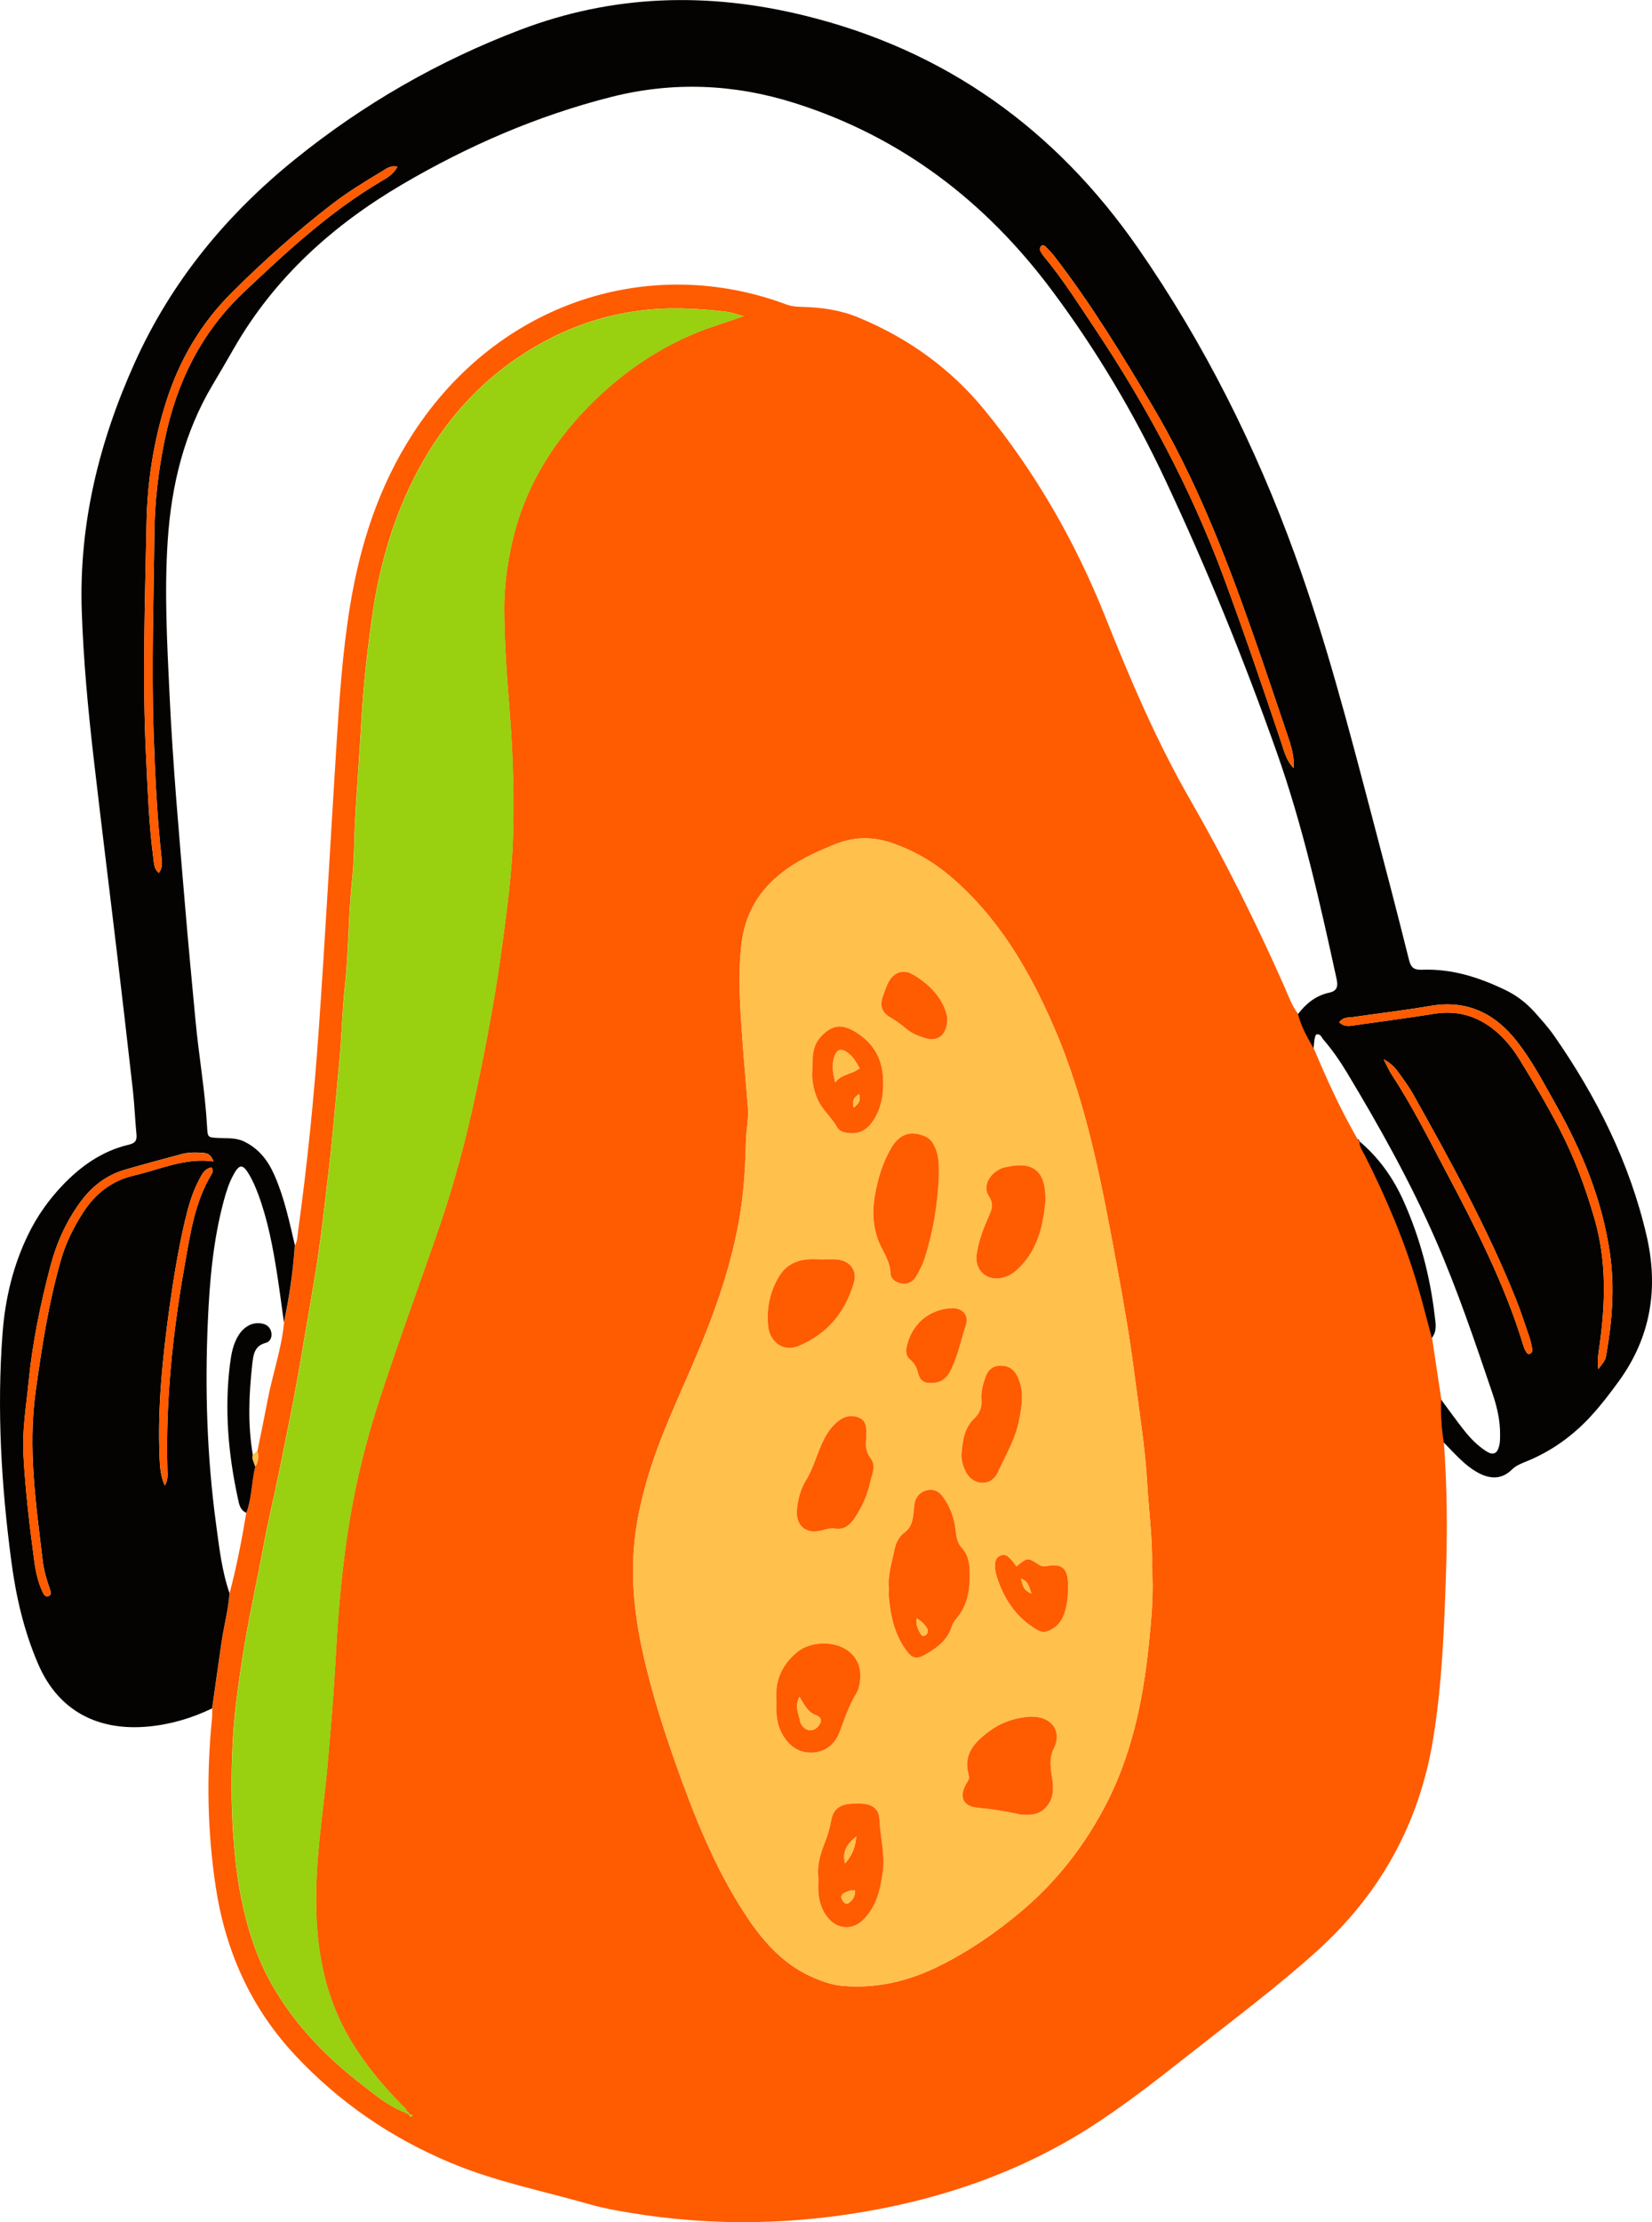
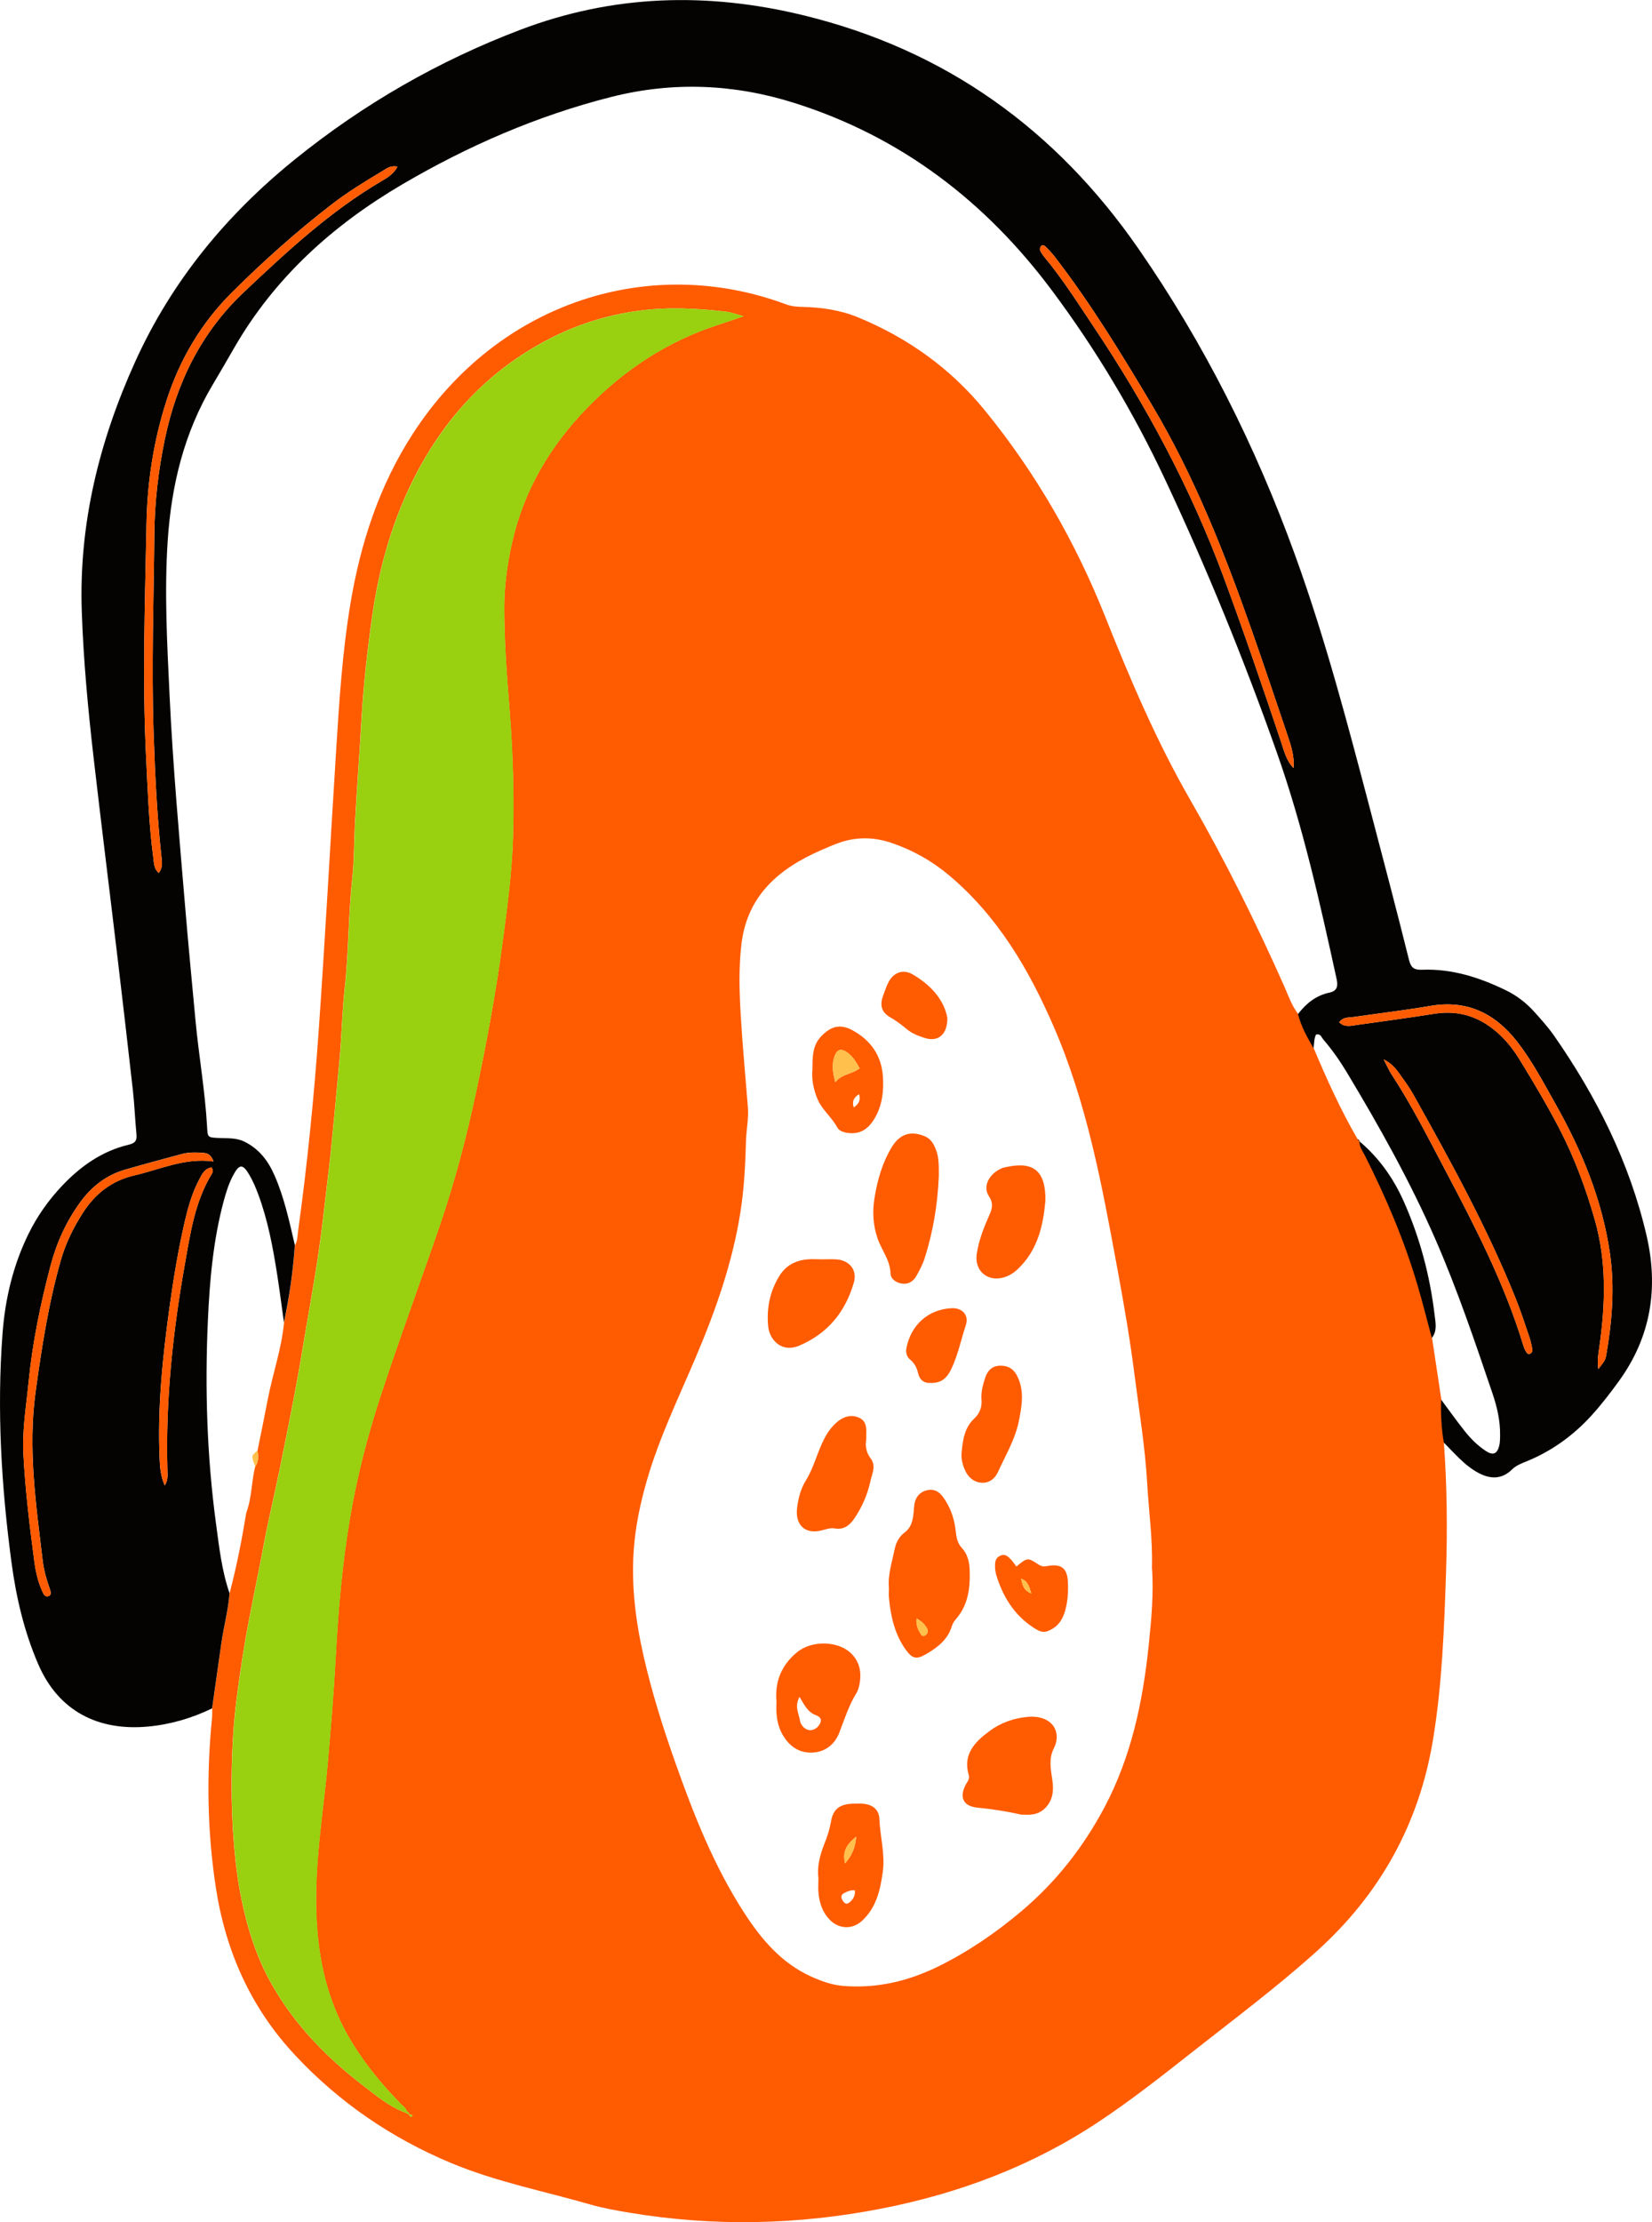
<svg xmlns="http://www.w3.org/2000/svg" id="Capa_1" data-name="Capa 1" viewBox="0 0 361.39 486.03">
  <defs>
    <style>      .cls-1 {        fill: #9acf0f;      }      .cls-1, .cls-2, .cls-3, .cls-4, .cls-5 {        stroke-width: 0px;      }      .cls-2 {        fill: #ffc04c;      }      .cls-3 {        fill: #99d00f;      }      .cls-4 {        fill: #040302;      }      .cls-5 {        fill: #ff5b00;      }    </style>
  </defs>
  <path class="cls-5" d="M315.86,315.52c.7,9.48.78,18.98.47,28.47-.4,12.14-.85,24.27-2.81,36.3-3.02,18.57-11.61,34.02-25.57,46.58-8.75,7.87-18.17,14.89-27.39,22.16-6.66,5.25-13.33,10.49-20.4,15.17-14.52,9.61-30.49,15.59-47.51,18.9-18.22,3.54-36.52,3.93-54.85.88-2.92-.49-5.85-1-8.69-1.82-10.19-2.93-20.65-4.97-30.49-9.09-13-5.44-24.38-13.21-34.02-23.51-9.74-10.41-15.26-22.79-17.4-36.81-1.87-12.29-2.05-24.6-.82-36.96.07-.71.03-1.43.04-2.14.68-4.81,1.35-9.62,2.05-14.42.53-3.6,1.5-7.13,1.76-10.78,1.53-5.8,2.68-11.68,3.65-17.59,1.23-3.26,1.11-6.78,1.95-10.11.85-1.09.64-2.33.52-3.55.74-3.68,1.51-7.35,2.21-11.04,1.08-5.67,3.05-11.16,3.58-16.94,1.2-5.56,1.99-11.18,2.39-16.86.55-.92.52-1.97.66-2.97,2.02-14.58,3.49-29.22,4.52-43.9,1.45-20.59,2.55-41.21,3.85-61.81.66-10.5,1.34-21.01,3.06-31.41,2.2-13.35,6.3-26,13.71-37.43,18.73-28.9,51.95-39.31,81.56-28.29,1.18.44,2.33.55,3.58.58,4.21.08,8.37.68,12.28,2.3,10.86,4.49,20.15,11.11,27.64,20.27,11.15,13.66,19.82,28.74,26.34,45.08,5.49,13.77,11.28,27.39,18.7,40.27,7.6,13.2,14.37,26.84,20.55,40.77.9,2.04,1.61,4.19,3.02,5.98.67,2.7,2.03,5.09,3.39,7.48,2.85,6.79,5.89,13.48,9.58,19.86.17.19.35.38.52.57l-.04-.08c-.06,1.2.68,2.1,1.17,3.09,4.63,9.17,8.65,18.6,11.55,28.47,1.11,3.79,2.07,7.62,3.1,11.44.68,4.49,1.35,8.98,2.03,13.47-.09,3.15.03,6.29.6,9.41ZM89.5,462.5c.04-.39-.2-.57-.51-.71-.13-.66-.67-.98-1.1-1.41-4.1-4.15-7.81-8.6-10.87-13.6-7.47-12.16-8.54-25.56-7.58-39.29.5-7.21,1.57-14.38,2.22-21.58.71-7.92,1.36-15.84,1.79-23.78.54-9.98,1.4-19.9,3.05-29.77,1.52-9.08,3.79-17.96,6.63-26.66,4.09-12.5,8.66-24.84,12.94-37.28,3.32-9.65,5.93-19.51,8.05-29.48,2.32-10.85,4.35-21.76,5.81-32.77,1.02-7.68,2.06-15.34,2.29-23.09.27-9.3-.03-18.59-.76-27.85-.58-7.32-1.14-14.63-1.16-21.99-.02-4.93.64-9.76,1.71-14.54,2.58-11.48,8.38-21.23,16.5-29.56,8.01-8.22,17.41-14.46,28.42-18.04,1.7-.55,3.38-1.14,5.77-1.94-1.75-.46-2.77-.85-3.82-.98-6.39-.76-12.76-1.08-19.21-.21-6.97.94-13.54,3.03-19.72,6.25-13.4,6.99-23.11,17.61-29.76,31.1-4.64,9.41-7.36,19.37-8.82,29.76-1.05,7.47-1.89,14.95-2.31,22.47-.42,7.53-1.02,15.05-1.42,22.59-.21,3.97-.15,7.97-.58,11.92-.88,8.01-.77,16.09-1.66,24.1-.58,5.27-.65,10.57-1.16,15.85-.83,8.72-1.53,17.45-2.59,26.14-.67,5.56-1.26,11.13-2.09,16.66-1.01,6.74-2.26,13.45-3.37,20.18-1.46,8.95-3.29,17.83-5.09,26.71-1.09,5.39-2.4,10.74-3.41,16.15-1.56,8.41-3.46,16.75-4.74,25.22-.84,5.54-1.64,11.1-1.97,16.67-.53,9.07-.45,18.17.54,27.22.29,2.63.66,5.26,1.18,7.85,1.36,6.83,3.41,13.42,6.92,19.52,5.08,8.83,12.06,15.9,20.07,22.03,2.82,2.16,5.57,4.47,8.99,5.7.26.15.53.29.79.44.2.35.41.78.79.2.04-.06-.46-.3-.77-.21ZM252,342.73c.16-6.36-.7-12.22-1.03-18.11-.45-8.06-1.77-15.99-2.79-23.97-.96-7.56-2.26-15.09-3.64-22.59-1.72-9.3-3.41-18.62-5.65-27.82-2.15-8.83-4.81-17.49-8.44-25.83-5.42-12.46-12.19-23.99-22.76-32.9-3.8-3.2-8.05-5.59-12.73-7.17-3.56-1.2-7.22-1.33-10.84-.19-1.55.49-3.05,1.17-4.54,1.82-9.17,4.01-16.13,9.87-17.39,20.59-.61,5.2-.45,10.41-.14,15.6.39,6.7,1.04,13.39,1.56,20.09.19,2.46-.36,4.88-.42,7.32-.14,5.2-.4,10.34-1.21,15.52-1.76,11.19-5.49,21.71-9.89,32.05-3.75,8.81-7.93,17.45-10.59,26.7-1.44,5.01-2.52,10.11-2.87,15.29-.55,7.88.46,15.66,2.22,23.35,1.8,7.86,4.23,15.53,6.91,23.12,4.02,11.37,8.44,22.57,15.03,32.75,3.76,5.81,8.14,11.01,14.63,13.95,2.23,1.01,4.51,1.85,7,2.06,7.44.61,14.37-1.05,21.01-4.34,6.53-3.24,12.47-7.32,18.04-12.02,7.59-6.41,13.57-14.05,18.2-22.81,5.76-10.91,8.29-22.77,9.57-34.85.63-5.95,1.19-11.99.75-17.6Z" />
  <path class="cls-4" d="M64.5,272.36c-.39,5.68-1.19,11.3-2.39,16.86-.48-3.43-.92-6.86-1.45-10.28-.94-6.04-2.05-12.05-4.2-17.8-.53-1.42-1.14-2.84-1.9-4.15-1.47-2.52-2.24-2.45-3.63.22-.9,1.72-1.47,3.57-1.98,5.44-2.32,8.62-3.09,17.46-3.48,26.31-.66,14.79-.2,29.57,1.78,44.26.69,5.13,1.26,10.3,2.96,15.24-.26,3.65-1.24,7.18-1.76,10.78-.7,4.8-1.37,9.62-2.05,14.42-4.46,2.15-9.13,3.53-14.07,3.98-10.79.98-19.5-3.31-23.96-13.63-3.11-7.19-4.86-14.75-5.88-22.45-2.2-16.55-3.19-33.16-1.94-49.85.57-7.61,2.3-14.92,5.67-21.8,1.9-3.88,4.36-7.38,7.33-10.52,4.08-4.32,8.79-7.65,14.65-9.03,1.44-.34,1.79-.96,1.65-2.32-.31-3.15-.42-6.32-.77-9.47-1.09-9.75-2.23-19.49-3.38-29.22-1.72-14.51-3.54-29-5.21-43.52-1.23-10.66-2.23-21.35-2.6-32.08-.66-19.18,3.82-37.27,11.68-54.63,8.01-17.67,19.99-32.19,35.02-44.32,14.91-12.04,31.29-21.45,49.2-28.27,20.36-7.75,40.99-8.3,62.03-3.17,31.03,7.56,55.15,24.95,73.21,51.01,14.39,20.76,25.62,43.18,34.23,66.91,6.69,18.45,11.65,37.42,16.63,56.37,2.83,10.76,5.66,21.52,8.35,32.32.45,1.82,1.21,2.19,2.92,2.13,6.49-.24,12.49,1.69,18.26,4.49,2.42,1.17,4.52,2.81,6.3,4.8,1.5,1.67,3.01,3.36,4.29,5.19,9.29,13.36,16.49,27.72,20.19,43.66,2.65,11.43.98,22.11-6,31.77-1.92,2.65-3.9,5.25-6.11,7.66-3.99,4.36-8.68,7.74-14.17,9.97-1.13.46-2.24.87-3.17,1.78-2.2,2.17-4.71,2.13-7.32.74-1.64-.87-3.04-2.06-4.36-3.35-1.09-1.07-2.14-2.18-3.21-3.28-.57-3.11-.69-6.25-.6-9.41,1.7,2.28,3.35,4.61,5.12,6.84,1.33,1.68,2.85,3.21,4.66,4.4,1.54,1.01,2.44.69,2.91-1.06.21-.77.2-1.62.21-2.43.04-3.1-.65-6.1-1.63-9-3.86-11.39-7.71-22.79-12.53-33.83-5.52-12.64-12.25-24.65-19.35-36.46-1.53-2.54-3.22-4.97-5.16-7.22-.41-.48-.62-1.38-1.6-1.07-.47.95-.37,2-.55,2.99-1.36-2.39-2.72-4.78-3.39-7.48,1.78-2.33,3.95-4.08,6.9-4.7,1.68-.36,1.89-1.41,1.55-2.96-3.66-16.76-7.39-33.5-13.13-49.7-7.15-20.21-15.24-40.06-24.35-59.47-6.87-14.64-15.14-28.51-24.82-41.47-14.5-19.42-32.94-33.58-56.26-40.96-13.26-4.2-26.66-4.75-40.18-1.32-16.15,4.1-31.28,10.68-45.61,19.08-15.22,8.93-28.02,20.44-36.9,35.93-1.52,2.66-3.07,5.3-4.63,7.93-6.25,10.51-9.03,21.98-9.83,34.09-.75,11.25-.13,22.47.4,33.69.73,15.51,2.12,30.98,3.42,46.45.69,8.24,1.48,16.48,2.25,24.72.73,7.83,2.12,15.58,2.55,23.44.12,2.26.17,2.22,2.49,2.35,1.91.11,3.79-.12,5.68.81,3.24,1.6,5.18,4.19,6.57,7.36,2.15,4.89,3.24,10.09,4.45,15.26ZM86.96,36.46c-1.58-.35-2.47.46-3.4,1.01-3.77,2.25-7.52,4.55-11.01,7.24-7.69,5.94-14.94,12.4-21.82,19.26-6.72,6.69-11.4,14.62-14.3,23.63-2.81,8.72-4.21,17.72-4.38,26.83-.33,17.16-.94,34.33-.08,51.5.36,7.24.61,14.5,1.57,21.7.15,1.15.12,2.41,1.19,3.3.98-1.21.69-2.57.55-3.86-.95-8.95-1.38-17.93-1.68-26.92-.48-14.51.03-29.02.17-43.53.07-6.95.89-13.86,2.32-20.68,2.6-12.43,8-23.32,17.33-32.11,9.38-8.84,18.8-17.61,30-24.19,1.29-.76,2.65-1.54,3.54-3.18ZM282.98,167.99c.2-2.41-.47-4.66-1.22-6.87-2.61-7.74-5.2-15.48-7.91-23.19-5.96-16.98-12.55-33.69-21.78-49.22-6.63-11.15-13.38-22.23-21.32-32.53-.62-.8-1.32-1.55-2.05-2.26-.27-.27-.75-.45-1.04.01-.14.23-.24.63-.13.85.26.54.61,1.06,1,1.52,3.99,4.81,7.32,10.08,10.78,15.26,11.51,17.22,21.23,35.35,28.42,54.81,4.39,11.88,8.48,23.86,12.5,35.86.67,2,1.14,4.11,2.75,5.76ZM46.72,254.05c-.6-1.69-1.5-1.84-2.42-1.91-1.53-.11-3.08-.13-4.57.28-4.14,1.12-8.29,2.22-12.4,3.42-4.07,1.18-7.23,3.64-9.74,7.06-3.12,4.27-5.23,8.97-6.57,14.07-2.18,8.31-3.92,16.7-4.76,25.26-.52,5.29-1.43,10.56-1.14,15.88.42,7.86,1.36,15.68,2.4,23.47.3,2.22.79,4.43,1.74,6.49.25.55.57,1.26,1.3,1.05.79-.23.53-1.02.35-1.55-.71-2.03-1.32-4.1-1.57-6.23-1.46-12.27-3.26-24.47-1.55-36.93,1.34-9.73,2.83-19.39,5.54-28.85,1.05-3.67,2.72-7.02,4.77-10.24,2.71-4.26,6.4-7.12,11.34-8.25,5.63-1.29,10.99-3.9,17.29-3.04ZM292.96,223.59c1.2,1.18,2.54.78,3.83.59,5.66-.8,11.33-1.55,16.97-2.45,5.58-.89,10.26.78,14.31,4.57,1.73,1.62,3.14,3.48,4.38,5.49,3.04,4.96,6.02,9.96,8.7,15.12,3.3,6.37,5.78,13.05,7.74,19.94,2.6,9.14,2.3,18.37,1,27.64-.22,1.54-.53,3.06-.24,4.96,1.47-1.95,1.53-1.94,1.75-3.2,1.26-7.28,1.85-14.61.81-21.95-1.67-11.78-6.15-22.6-11.96-32.89-2.61-4.62-5.07-9.35-8.34-13.55-4.81-6.18-10.95-9.24-19-7.85-5.63.97-11.31,1.63-16.97,2.45-.97.14-2.08-.07-2.98,1.12ZM302.68,231.69c.82,1.57,1.21,2.51,1.76,3.34,4.43,6.77,8.06,13.98,11.83,21.12,6.5,12.29,12.86,24.64,16.93,38.01.15.49.34.97.59,1.41.19.32.44.74.94.51.42-.2.54-.63.47-1.03-.17-.9-.36-1.81-.66-2.67-.96-2.8-1.87-5.63-2.97-8.37-6.22-15.49-14.26-30.07-22.39-44.61-.89-1.6-2-3.09-3.07-4.58-.77-1.07-1.58-2.14-3.43-3.12ZM36.05,324.91c.77-1.29.6-2.43.57-3.47-.41-15.08,1.16-30,3.8-44.82,1.21-6.83,2.18-13.75,5.9-19.85.27-.44.35-.95-.08-1.42-1.53.26-2.08,1.53-2.69,2.69-1.5,2.82-2.36,5.87-3.09,8.96-1.46,6.27-2.5,12.62-3.39,19-1.51,10.94-2.64,21.92-2.16,32.99.08,1.91.2,3.81,1.13,5.93Z" />
-   <path class="cls-2" d="M252,342.73c.44,5.61-.12,11.65-.75,17.6-1.28,12.08-3.81,23.94-9.57,34.85-4.63,8.76-10.6,16.4-18.2,22.81-5.57,4.7-11.51,8.78-18.04,12.02-6.64,3.29-13.57,4.95-21.01,4.34-2.49-.2-4.78-1.05-7-2.06-6.49-2.94-10.88-8.14-14.63-13.95-6.59-10.19-11.02-21.38-15.03-32.75-2.68-7.59-5.11-15.26-6.91-23.12-1.76-7.69-2.76-15.47-2.22-23.35.36-5.18,1.44-10.28,2.87-15.29,2.66-9.25,6.84-17.89,10.59-26.7,4.4-10.34,8.14-20.86,9.89-32.05.81-5.17,1.08-10.32,1.21-15.52.06-2.44.61-4.86.42-7.32-.53-6.7-1.17-13.38-1.56-20.09-.3-5.19-.47-10.4.14-15.6,1.26-10.72,8.22-16.59,17.39-20.59,1.49-.65,2.99-1.34,4.54-1.82,3.62-1.14,7.28-1.01,10.84.19,4.68,1.58,8.93,3.97,12.73,7.17,10.57,8.91,17.34,20.44,22.76,32.9,3.63,8.34,6.28,17,8.44,25.83,2.24,9.2,3.93,18.51,5.65,27.82,1.38,7.5,2.68,15.03,3.64,22.59,1.01,7.98,2.33,15.91,2.79,23.97.33,5.89,1.18,11.75,1.03,18.11ZM194.46,347.33c0,.85-.05,1.46,0,2.07.38,4.1,1.25,8.06,3.72,11.48,1.41,1.95,2.36,2.11,4.39.92,2.51-1.47,4.76-3.16,5.65-6.13.17-.56.53-1.11.92-1.56,2.75-3.17,3.13-7,2.97-10.93-.07-1.63-.5-3.34-1.63-4.53-1.18-1.26-1.26-2.65-1.46-4.18-.32-2.54-1.18-4.92-2.72-7.04-.87-1.2-1.97-1.81-3.41-1.51-1.4.29-2.38,1.2-2.75,2.6-.21.78-.2,1.61-.29,2.42-.19,1.63-.47,3.14-1.98,4.27-1.04.78-1.8,2-2.08,3.32-.63,2.98-1.6,5.92-1.33,8.8ZM205.37,257.27c-.03-1.94.1-3.9-.62-5.76-.48-1.24-1.04-2.38-2.43-2.97-3.03-1.29-5.48-.59-7.28,2.41-2.02,3.36-3.08,7.04-3.72,10.92-.51,3.09-.37,6.03.64,8.99.88,2.57,2.75,4.72,2.84,7.64.04,1.28,1.28,2.1,2.58,2.26,1.33.17,2.41-.51,3.05-1.64.7-1.24,1.39-2.52,1.82-3.87,1.87-5.85,2.86-11.85,3.11-17.98ZM223.9,396.89c2.06.15,3.59-.23,4.81-1.51,1.61-1.69,1.83-3.74,1.51-5.94-.34-2.37-.89-4.68.32-7.09,1.81-3.61-.42-7.31-5.77-6.84-2.96.26-5.81,1.27-8.22,3.03-3.21,2.35-6,5.09-4.64,9.67.25.86-.19,1.3-.54,1.92-1.59,2.79-.8,4.9,2.39,5.22,3.24.32,6.42.8,9.57,1.53.29.07.61,0,.56,0ZM169.86,372.12c-.15,2.68.05,5.15,1.43,7.47,1.51,2.52,3.66,3.9,6.52,3.74,2.77-.15,4.82-1.84,5.78-4.34,1.13-2.93,2.06-5.93,3.73-8.63.42-.67.62-1.52.75-2.31.38-2.33-.05-4.51-1.72-6.24-2.89-3-8.82-3.08-12.05-.38-3.4,2.85-4.83,6.44-4.45,10.7ZM179.04,410.84c0,1.24-.09,2.27.02,3.27.23,2.17.88,4.18,2.46,5.79,2.03,2.07,4.96,2.18,7.07.21,3.12-2.89,3.99-6.74,4.53-10.73.53-3.9-.58-7.7-.75-11.56-.08-1.98-1.43-3.07-3.42-3.29-.81-.09-1.63-.05-2.45-.02-2.78.1-4.24,1.16-4.7,3.84-.3,1.73-.81,3.33-1.46,4.94-1,2.48-1.62,5.05-1.3,7.55ZM189.48,314.96c0-.56-.01-.86,0-1.17.07-1.47.06-2.98-1.51-3.69-1.61-.74-3.19-.39-4.58.69-1.31,1.01-2.26,2.3-3.03,3.77-1.57,2.98-2.28,6.33-4.06,9.2-1.16,1.87-1.68,3.94-1.94,6.05-.44,3.65,1.69,5.79,5.25,4.94.99-.24,1.94-.65,2.98-.46,2.01.35,3.29-.69,4.32-2.22,1.67-2.47,2.87-5.21,3.48-8.08.33-1.56,1.32-3.35.09-4.97-1-1.32-1.23-2.75-1.01-4.07ZM228.69,262.68c.12-6.4-2.49-8.62-8.11-7.5-.5.1-1.01.17-1.47.37-2.78,1.22-4.18,3.97-2.77,6.1.97,1.47.76,2.61.16,3.96-1.25,2.79-2.37,5.62-2.83,8.68-.52,3.49,2.12,5.99,5.55,5.21,1.32-.3,2.42-.98,3.42-1.91,4.48-4.23,5.57-9.75,6.05-14.9ZM179.66,275.45s0-.02,0-.03c-1.02,0-2.04-.07-3.05.01-2.58.23-4.71,1.36-6.08,3.57-2.11,3.39-2.87,7.17-2.48,11.11.28,2.85,2.87,5.85,6.79,4.19,6.26-2.65,10.1-7.4,11.95-13.8.78-2.71-.93-4.84-3.77-5.06-1.11-.08-2.24-.01-3.36-.01ZM177.73,233.89c-.22,2.07.21,4.4,1.13,6.55.99,2.3,3.09,3.91,4.3,6.15.51.95,1.81,1.21,2.99,1.26,2.31.09,3.85-1.11,5-2.94,1.81-2.88,2.2-6.09,2-9.39-.29-4.66-2.7-8.03-6.71-10.2-2.66-1.44-4.72-.86-6.84,1.39-1.85,1.97-1.85,4.41-1.87,7.18ZM210.35,317.76c-.12,1.37.25,2.66.78,3.87.66,1.48,1.88,2.52,3.48,2.67,1.66.16,2.99-.8,3.66-2.28,1.69-3.69,3.81-7.23,4.61-11.24.65-3.26,1.26-6.6-.38-9.83-.78-1.52-1.92-2.26-3.65-2.25-1.84.02-2.83,1.12-3.34,2.64-.5,1.53-.94,3.13-.81,4.78.13,1.64-.4,3.03-1.57,4.13-2.2,2.05-2.52,4.77-2.79,7.51ZM222.33,342.64c-.47-.62-.8-1.13-1.22-1.57-.64-.67-1.28-1.33-2.38-.78-1.02.51-1.09,1.37-1.08,2.32,0,.82.17,1.6.43,2.39,1.47,4.49,3.86,8.26,7.88,10.93,1.79,1.19,2.62,1.35,4.4.23,1.37-.86,2.11-2.17,2.57-3.67.63-2.07.75-4.21.67-6.35-.11-3.12-1.38-4.17-4.49-3.62-.77.14-1.29.11-1.96-.33-2.38-1.57-2.41-1.54-4.84.45ZM203.62,302.47c2.15.04,3.46-.88,4.53-3.16,1.42-3.04,2.09-6.34,3.13-9.51.72-2.18-.81-3.79-3.1-3.68-5.09.25-8.93,3.65-9.9,8.73-.19,1,.1,1.93.79,2.49,1.01.82,1.48,1.79,1.77,3.03.33,1.44,1.36,2.23,2.77,2.09ZM207.23,222.55c-.78-3.99-3.68-7.16-7.6-9.44-2.02-1.17-4.07-.45-5.19,1.58-.54.97-.87,2.07-1.26,3.12-.75,2.04-.34,3.59,1.54,4.68,1.34.77,2.54,1.68,3.72,2.66,1.12.93,2.46,1.43,3.83,1.87,2.91.94,5.03-.68,4.96-4.47Z" />
  <path class="cls-3" d="M88.7,462.08c-3.42-1.24-6.17-3.55-8.98-5.71-8.01-6.13-14.99-13.21-20.07-22.03-3.51-6.1-5.56-12.68-6.92-19.52-.52-2.59-.89-5.22-1.18-7.85-.99-9.06-1.07-18.15-.54-27.22.33-5.57,1.13-11.13,1.97-16.67,1.28-8.47,3.17-16.81,4.74-25.22,1.01-5.41,2.32-10.75,3.41-16.15,1.8-8.88,3.63-17.76,5.09-26.71,1.1-6.73,2.35-13.44,3.37-20.18.83-5.53,1.42-11.11,2.09-16.66,1.05-8.7,1.75-17.43,2.59-26.14.5-5.28.57-10.58,1.16-15.85.89-8.01.78-16.08,1.66-24.1.43-3.94.37-7.95.58-11.92.4-7.54,1-15.06,1.42-22.59.42-7.53,1.26-15,2.31-22.47,1.46-10.39,4.18-20.35,8.82-29.76,6.65-13.49,16.35-24.11,29.76-31.1,6.18-3.22,12.74-5.3,19.72-6.25,6.45-.87,12.82-.55,19.21.21,1.05.12,2.07.52,3.82.98-2.38.8-4.07,1.39-5.77,1.94-11.02,3.59-20.41,9.83-28.42,18.04-8.12,8.32-13.93,18.08-16.5,29.56-1.07,4.78-1.73,9.61-1.71,14.54.02,7.35.58,14.66,1.16,21.99.74,9.26,1.04,18.55.76,27.85-.23,7.75-1.26,15.41-2.29,23.09-1.47,11.02-3.5,21.92-5.81,32.77-2.13,9.97-4.74,19.83-8.05,29.48-4.28,12.44-8.85,24.78-12.94,37.28-2.85,8.7-5.12,17.58-6.63,26.66-1.65,9.87-2.51,19.79-3.05,29.77-.43,7.93-1.08,15.86-1.79,23.78-.64,7.2-1.72,14.37-2.22,21.58-.95,13.73.12,27.13,7.58,39.29,3.07,5,6.78,9.44,10.87,13.6.43.43.97.76,1.1,1.41-.1.1-.2.19-.29.29Z" />
-   <path class="cls-4" d="M53.87,330.87c-1.32-.56-1.54-1.78-1.8-2.99-2.12-9.72-3-19.51-1.77-29.43.28-2.23.66-4.44,1.88-6.39,1.29-2.04,3.15-2.94,5.13-2.57,1.13.21,1.84.87,2.05,1.97.19,1.02-.27,2-1.19,2.24-2.59.66-2.76,2.73-2.99,4.74-.74,6.6-1,13.2.13,19.79-.26.93.32,1.69.53,2.53-.84,3.33-.72,6.85-1.95,10.11Z" />
  <path class="cls-4" d="M297.4,249.64c4.27,3.6,7.42,8.06,9.67,13.11,3.54,7.94,5.75,16.27,6.77,24.9.2,1.67.61,3.46-.62,4.99-1.03-3.81-1.98-7.65-3.1-11.44-2.9-9.87-6.92-19.3-11.55-28.47-.5-.98-1.23-1.89-1.17-3.09Z" />
  <path class="cls-2" d="M55.82,320.76c-.2-.84-.79-1.6-.53-2.53.35-.34.7-.68,1.05-1.02.12,1.23.33,2.47-.52,3.55Z" />
  <path class="cls-1" d="M89.5,462.5c.32-.08.81.15.77.21-.38.58-.59.15-.79-.2,0,0,.01-.01.01-.01Z" />
  <path class="cls-4" d="M296.92,249.14c.32.06.46.28.52.57-.17-.19-.35-.38-.52-.57Z" />
  <path class="cls-1" d="M88.99,461.79c.31.14.56.32.51.71,0,0-.01.01-.01.01-.26-.15-.53-.29-.79-.44.09-.09.19-.19.29-.29Z" />
  <path class="cls-5" d="M86.96,36.46c-.89,1.64-2.24,2.42-3.54,3.18-11.2,6.57-20.62,15.35-30,24.19-9.33,8.79-14.73,19.68-17.33,32.11-1.43,6.83-2.25,13.73-2.32,20.68-.14,14.51-.65,29.02-.17,43.53.3,8.99.73,17.97,1.68,26.92.14,1.29.43,2.65-.55,3.86-1.07-.89-1.04-2.14-1.19-3.3-.96-7.2-1.21-14.46-1.57-21.7-.86-17.16-.25-34.33.08-51.5.17-9.11,1.57-18.11,4.38-26.83,2.9-9.01,7.58-16.93,14.3-23.63,6.89-6.86,14.13-13.31,21.82-19.26,3.48-2.69,7.23-4.99,11.01-7.24.93-.55,1.82-1.36,3.4-1.01Z" />
  <path class="cls-5" d="M282.98,167.99c-1.61-1.65-2.08-3.76-2.75-5.76-4.02-12.01-8.11-23.99-12.5-35.86-7.19-19.46-16.91-37.59-28.42-54.81-3.46-5.18-6.79-10.45-10.78-15.26-.39-.47-.73-.98-1-1.52-.1-.22-.01-.62.13-.85.29-.46.77-.28,1.04-.01.72.71,1.43,1.46,2.05,2.26,7.93,10.3,14.69,21.38,21.32,32.53,9.23,15.53,15.82,32.24,21.78,49.22,2.7,7.71,5.3,15.45,7.91,23.19.75,2.22,1.42,4.46,1.22,6.87Z" />
  <path class="cls-5" d="M46.72,254.05c-6.3-.87-11.67,1.74-17.29,3.04-4.93,1.13-8.62,3.99-11.34,8.25-2.05,3.21-3.71,6.56-4.77,10.24-2.71,9.45-4.2,19.11-5.54,28.85-1.71,12.46.09,24.67,1.55,36.93.25,2.13.86,4.2,1.57,6.23.18.53.44,1.32-.35,1.55-.72.22-1.05-.5-1.3-1.05-.95-2.06-1.44-4.27-1.74-6.49-1.04-7.8-1.98-15.62-2.4-23.47-.29-5.33.62-10.6,1.14-15.88.84-8.56,2.58-16.95,4.76-25.26,1.34-5.1,3.45-9.8,6.57-14.07,2.5-3.42,5.66-5.88,9.74-7.06,4.12-1.2,8.26-2.3,12.4-3.42,1.5-.4,3.04-.39,4.57-.28.92.07,1.82.22,2.42,1.91Z" />
  <path class="cls-5" d="M292.96,223.59c.89-1.18,2.01-.98,2.98-1.12,5.65-.83,11.34-1.48,16.97-2.45,8.05-1.39,14.19,1.68,19,7.85,3.27,4.2,5.73,8.93,8.34,13.55,5.81,10.29,10.29,21.11,11.96,32.89,1.04,7.34.45,14.67-.81,21.95-.22,1.26-.28,1.25-1.75,3.2-.28-1.9.03-3.42.24-4.96,1.3-9.27,1.59-18.5-1-27.64-1.96-6.89-4.44-13.58-7.74-19.94-2.68-5.17-5.66-10.16-8.7-15.12-1.23-2.01-2.65-3.88-4.38-5.49-4.05-3.79-8.73-5.46-14.31-4.57-5.64.9-11.31,1.65-16.97,2.45-1.3.18-2.64.59-3.83-.59Z" />
  <path class="cls-5" d="M302.68,231.69c1.86.98,2.67,2.05,3.43,3.12,1.07,1.49,2.18,2.98,3.07,4.58,8.12,14.54,16.16,29.12,22.39,44.61,1.1,2.75,2.01,5.57,2.97,8.37.3.87.48,1.77.66,2.67.08.4-.04.84-.47,1.03-.5.23-.75-.19-.94-.51-.25-.44-.44-.92-.59-1.41-4.08-13.37-10.43-25.72-16.93-38.01-3.77-7.13-7.4-14.35-11.83-21.12-.55-.84-.94-1.78-1.76-3.34Z" />
  <path class="cls-5" d="M36.05,324.91c-.93-2.13-1.05-4.02-1.13-5.93-.48-11.08.65-22.05,2.16-32.99.88-6.38,1.92-12.73,3.39-19,.72-3.09,1.59-6.14,3.09-8.96.61-1.15,1.17-2.43,2.69-2.69.43.47.35.98.08,1.42-3.72,6.1-4.69,13.02-5.9,19.85-2.64,14.82-4.21,29.74-3.8,44.82.03,1.04.2,2.18-.57,3.47Z" />
  <g>
    <path class="cls-5" d="M194.46,347.33c-.27-2.88.71-5.82,1.33-8.8.28-1.32,1.05-2.55,2.08-3.32,1.51-1.13,1.79-2.63,1.98-4.27.1-.81.09-1.64.29-2.42.37-1.4,1.35-2.3,2.75-2.6,1.44-.3,2.54.31,3.41,1.51,1.54,2.12,2.4,4.5,2.72,7.04.19,1.54.28,2.93,1.46,4.18,1.12,1.2,1.56,2.9,1.63,4.53.16,3.93-.22,7.76-2.97,10.93-.39.45-.75,1-.92,1.56-.89,2.98-3.14,4.67-5.65,6.13-2.03,1.19-2.98,1.03-4.39-.92-2.47-3.42-3.34-7.38-3.72-11.48-.06-.61,0-1.22,0-2.07ZM200.5,353.96c-.07-.04-.14-.09-.21-.13.08.04.15.07.23.11-.17,1.13.13,2.17.71,3.12.24.39.48.99,1.1.67.6-.32.78-.99.48-1.54-.52-.97-1.36-1.68-2.32-2.23Z" />
    <path class="cls-5" d="M205.37,257.27c-.25,6.13-1.24,12.14-3.11,17.98-.43,1.35-1.12,2.63-1.82,3.87-.64,1.13-1.72,1.81-3.05,1.64-1.31-.17-2.55-.98-2.58-2.26-.09-2.92-1.96-5.07-2.84-7.64-1.01-2.97-1.15-5.9-.64-8.99.64-3.87,1.7-7.56,3.72-10.92,1.81-3,4.25-3.7,7.28-2.41,1.39.59,1.95,1.73,2.43,2.97.72,1.86.59,3.81.62,5.76Z" />
    <path class="cls-5" d="M223.9,396.89s-.27.06-.56,0c-3.16-.73-6.33-1.21-9.57-1.53-3.19-.32-3.98-2.43-2.39-5.22.35-.61.79-1.06.54-1.92-1.35-4.58,1.43-7.32,4.64-9.67,2.4-1.76,5.25-2.76,8.22-3.03,5.34-.48,7.58,3.22,5.77,6.84-1.21,2.41-.66,4.72-.32,7.09.31,2.2.1,4.25-1.51,5.94-1.21,1.28-2.75,1.67-4.81,1.51Z" />
    <path class="cls-5" d="M169.86,372.12c-.38-4.26,1.04-7.85,4.45-10.7,3.22-2.7,9.16-2.63,12.05.38,1.67,1.74,2.1,3.92,1.72,6.24-.13.8-.33,1.64-.75,2.31-1.67,2.7-2.6,5.7-3.73,8.63-.97,2.5-3.01,4.19-5.78,4.34-2.86.16-5.01-1.22-6.52-3.74-1.39-2.32-1.58-4.8-1.43-7.47ZM174.89,371.16c-1.13,2.14-.13,3.64.11,5.16.11.68.52,1.32,1.13,1.74,1.01.71,2.36.35,3.12-.84.67-1.05.27-1.69-.79-2.08-1.75-.64-2.5-2.24-3.56-4Z" />
    <path class="cls-5" d="M179.04,410.84c-.32-2.5.3-5.06,1.3-7.55.65-1.61,1.16-3.21,1.46-4.94.46-2.68,1.92-3.74,4.7-3.84.82-.03,1.64-.06,2.45.02,1.99.21,3.34,1.3,3.42,3.29.16,3.86,1.27,7.66.75,11.56-.54,3.99-1.41,7.84-4.53,10.73-2.12,1.96-5.04,1.85-7.07-.21-1.58-1.61-2.24-3.62-2.46-5.79-.11-1.01-.02-2.04-.02-3.27ZM187.03,413.46c-.84-.12-1.58.2-2.31.56-.52.25-.79.66-.6,1.21.13.36.36.74.65.97.5.4.94.03,1.31-.32.69-.66,1.05-1.46.92-2.44.04-.06.09-.13.13-.19-.03.07-.07.15-.1.22ZM184.86,407.57c1.75-2.02,2.29-3.86,2.44-5.87-1.63,1.4-3.16,2.85-2.44,5.87Z" />
    <path class="cls-5" d="M189.48,314.96c-.22,1.32.01,2.75,1.01,4.07,1.23,1.62.24,3.41-.09,4.97-.61,2.87-1.81,5.61-3.48,8.08-1.03,1.53-2.32,2.57-4.32,2.22-1.04-.18-1.99.23-2.98.46-3.57.85-5.7-1.29-5.25-4.94.26-2.11.78-4.19,1.94-6.05,1.78-2.87,2.49-6.22,4.06-9.2.78-1.47,1.73-2.76,3.03-3.77,1.39-1.08,2.97-1.43,4.58-.69,1.56.71,1.58,2.22,1.51,3.69-.01.3,0,.61,0,1.17Z" />
    <path class="cls-5" d="M228.69,262.68c-.48,5.15-1.57,10.68-6.05,14.9-.99.94-2.09,1.61-3.42,1.91-3.43.78-6.07-1.72-5.55-5.21.46-3.06,1.58-5.88,2.83-8.68.6-1.35.81-2.49-.16-3.96-1.41-2.13,0-4.88,2.77-6.1.46-.2.97-.27,1.47-.37,5.62-1.12,8.23,1.09,8.11,7.5Z" />
    <path class="cls-5" d="M179.66,275.45c1.12,0,2.24-.07,3.36.01,2.84.22,4.55,2.35,3.77,5.06-1.85,6.4-5.69,11.14-11.95,13.8-3.92,1.66-6.51-1.35-6.79-4.19-.39-3.95.37-7.72,2.48-11.11,1.37-2.21,3.51-3.34,6.08-3.57,1.01-.09,2.03-.01,3.05-.01,0,0,0,.02,0,.03Z" />
    <path class="cls-5" d="M177.73,233.89c.01-2.77.01-5.21,1.87-7.18,2.12-2.25,4.18-2.83,6.84-1.39,4.01,2.17,6.42,5.54,6.71,10.2.21,3.3-.19,6.51-2,9.39-1.14,1.82-2.69,3.03-5,2.94-1.17-.05-2.47-.31-2.99-1.26-1.21-2.23-3.31-3.85-4.3-6.15-.92-2.14-1.35-4.48-1.13-6.55ZM182.73,236.72c1.36-1.85,3.75-1.75,5.32-3.07-.85-1.52-1.62-2.81-2.98-3.64-1.13-.69-1.9-.44-2.4.75-.78,1.85-.54,3.74.06,5.96ZM187.92,239.3c-1.1.76-1.59,1.51-1.16,2.93,1.08-.77,1.57-1.53,1.16-2.93Z" />
    <path class="cls-5" d="M210.35,317.76c.28-2.74.59-5.46,2.79-7.51,1.17-1.1,1.71-2.49,1.57-4.13-.13-1.65.3-3.25.81-4.78.5-1.52,1.49-2.62,3.34-2.64,1.73-.01,2.87.72,3.65,2.25,1.64,3.23,1.03,6.56.38,9.83-.8,4.02-2.93,7.56-4.61,11.24-.67,1.48-2,2.43-3.66,2.28-1.6-.15-2.82-1.19-3.48-2.67-.54-1.2-.91-2.49-.78-3.87Z" />
    <path class="cls-5" d="M222.33,342.64c2.43-1.99,2.45-2.02,4.84-.45.67.44,1.19.47,1.96.33,3.11-.55,4.37.5,4.49,3.62.08,2.14-.04,4.28-.67,6.35-.46,1.5-1.2,2.81-2.57,3.67-1.79,1.12-2.62.96-4.4-.23-4.02-2.67-6.41-6.44-7.88-10.93-.26-.79-.43-1.57-.43-2.39,0-.95.06-1.81,1.08-2.32,1.1-.54,1.74.12,2.38.78.42.44.75.95,1.22,1.57ZM223.36,345.3c.34,1.08.28,2.39,2.26,3.23-.53-1.64-.79-2.76-2.26-3.23Z" />
    <path class="cls-5" d="M203.62,302.47c-1.42.13-2.44-.65-2.77-2.09-.29-1.24-.76-2.2-1.77-3.03-.69-.56-.98-1.49-.79-2.49.97-5.09,4.81-8.49,9.9-8.73,2.29-.11,3.82,1.5,3.1,3.68-1.04,3.17-1.71,6.47-3.13,9.51-1.06,2.27-2.38,3.2-4.53,3.16Z" />
    <path class="cls-5" d="M207.23,222.55c.08,3.8-2.05,5.41-4.96,4.47-1.37-.44-2.71-.95-3.83-1.87-1.18-.98-2.38-1.89-3.72-2.66-1.89-1.09-2.3-2.64-1.54-4.68.39-1.05.72-2.14,1.26-3.12,1.13-2.03,3.18-2.75,5.19-1.58,3.92,2.28,6.82,5.44,7.6,9.44Z" />
  </g>
  <path class="cls-2" d="M200.5,353.96c.95.56,1.8,1.26,2.32,2.23.29.55.12,1.22-.48,1.54-.62.32-.86-.28-1.1-.67-.59-.95-.89-1.99-.71-3.12l-.02.02Z" />
  <path class="cls-2" d="M200.52,353.94c-.08-.04-.15-.07-.23-.11.07.04.14.09.21.13,0,0,.02-.02.02-.02Z" />
-   <path class="cls-2" d="M174.89,371.16c1.06,1.76,1.81,3.36,3.56,4,1.06.38,1.47,1.03.79,2.08-.76,1.18-2.11,1.55-3.12.84-.6-.43-1.02-1.07-1.13-1.74-.24-1.53-1.24-3.02-.11-5.16Z" />
  <path class="cls-2" d="M184.86,407.57c-.72-3.02.81-4.46,2.44-5.87-.15,2-.69,3.85-2.44,5.87Z" />
-   <path class="cls-2" d="M187,413.43c.13.98-.22,1.78-.92,2.44-.37.35-.81.71-1.31.32-.29-.23-.52-.61-.65-.97-.19-.55.08-.96.6-1.21.73-.36,1.46-.68,2.31-.56l-.03-.03Z" />
  <path class="cls-2" d="M187.03,413.46c.03-.07.07-.15.1-.22-.04.06-.09.13-.13.19,0,0,.03.03.03.03Z" />
  <path class="cls-2" d="M182.73,236.72c-.6-2.22-.84-4.11-.06-5.96.51-1.2,1.27-1.44,2.4-.75,1.36.83,2.13,2.12,2.98,3.64-1.58,1.32-3.97,1.22-5.32,3.07Z" />
-   <path class="cls-2" d="M187.92,239.3c.41,1.41-.09,2.16-1.16,2.93-.43-1.42.07-2.18,1.16-2.93Z" />
  <path class="cls-2" d="M223.36,345.3c1.47.46,1.73,1.59,2.26,3.23-1.98-.84-1.92-2.14-2.26-3.23Z" />
</svg>